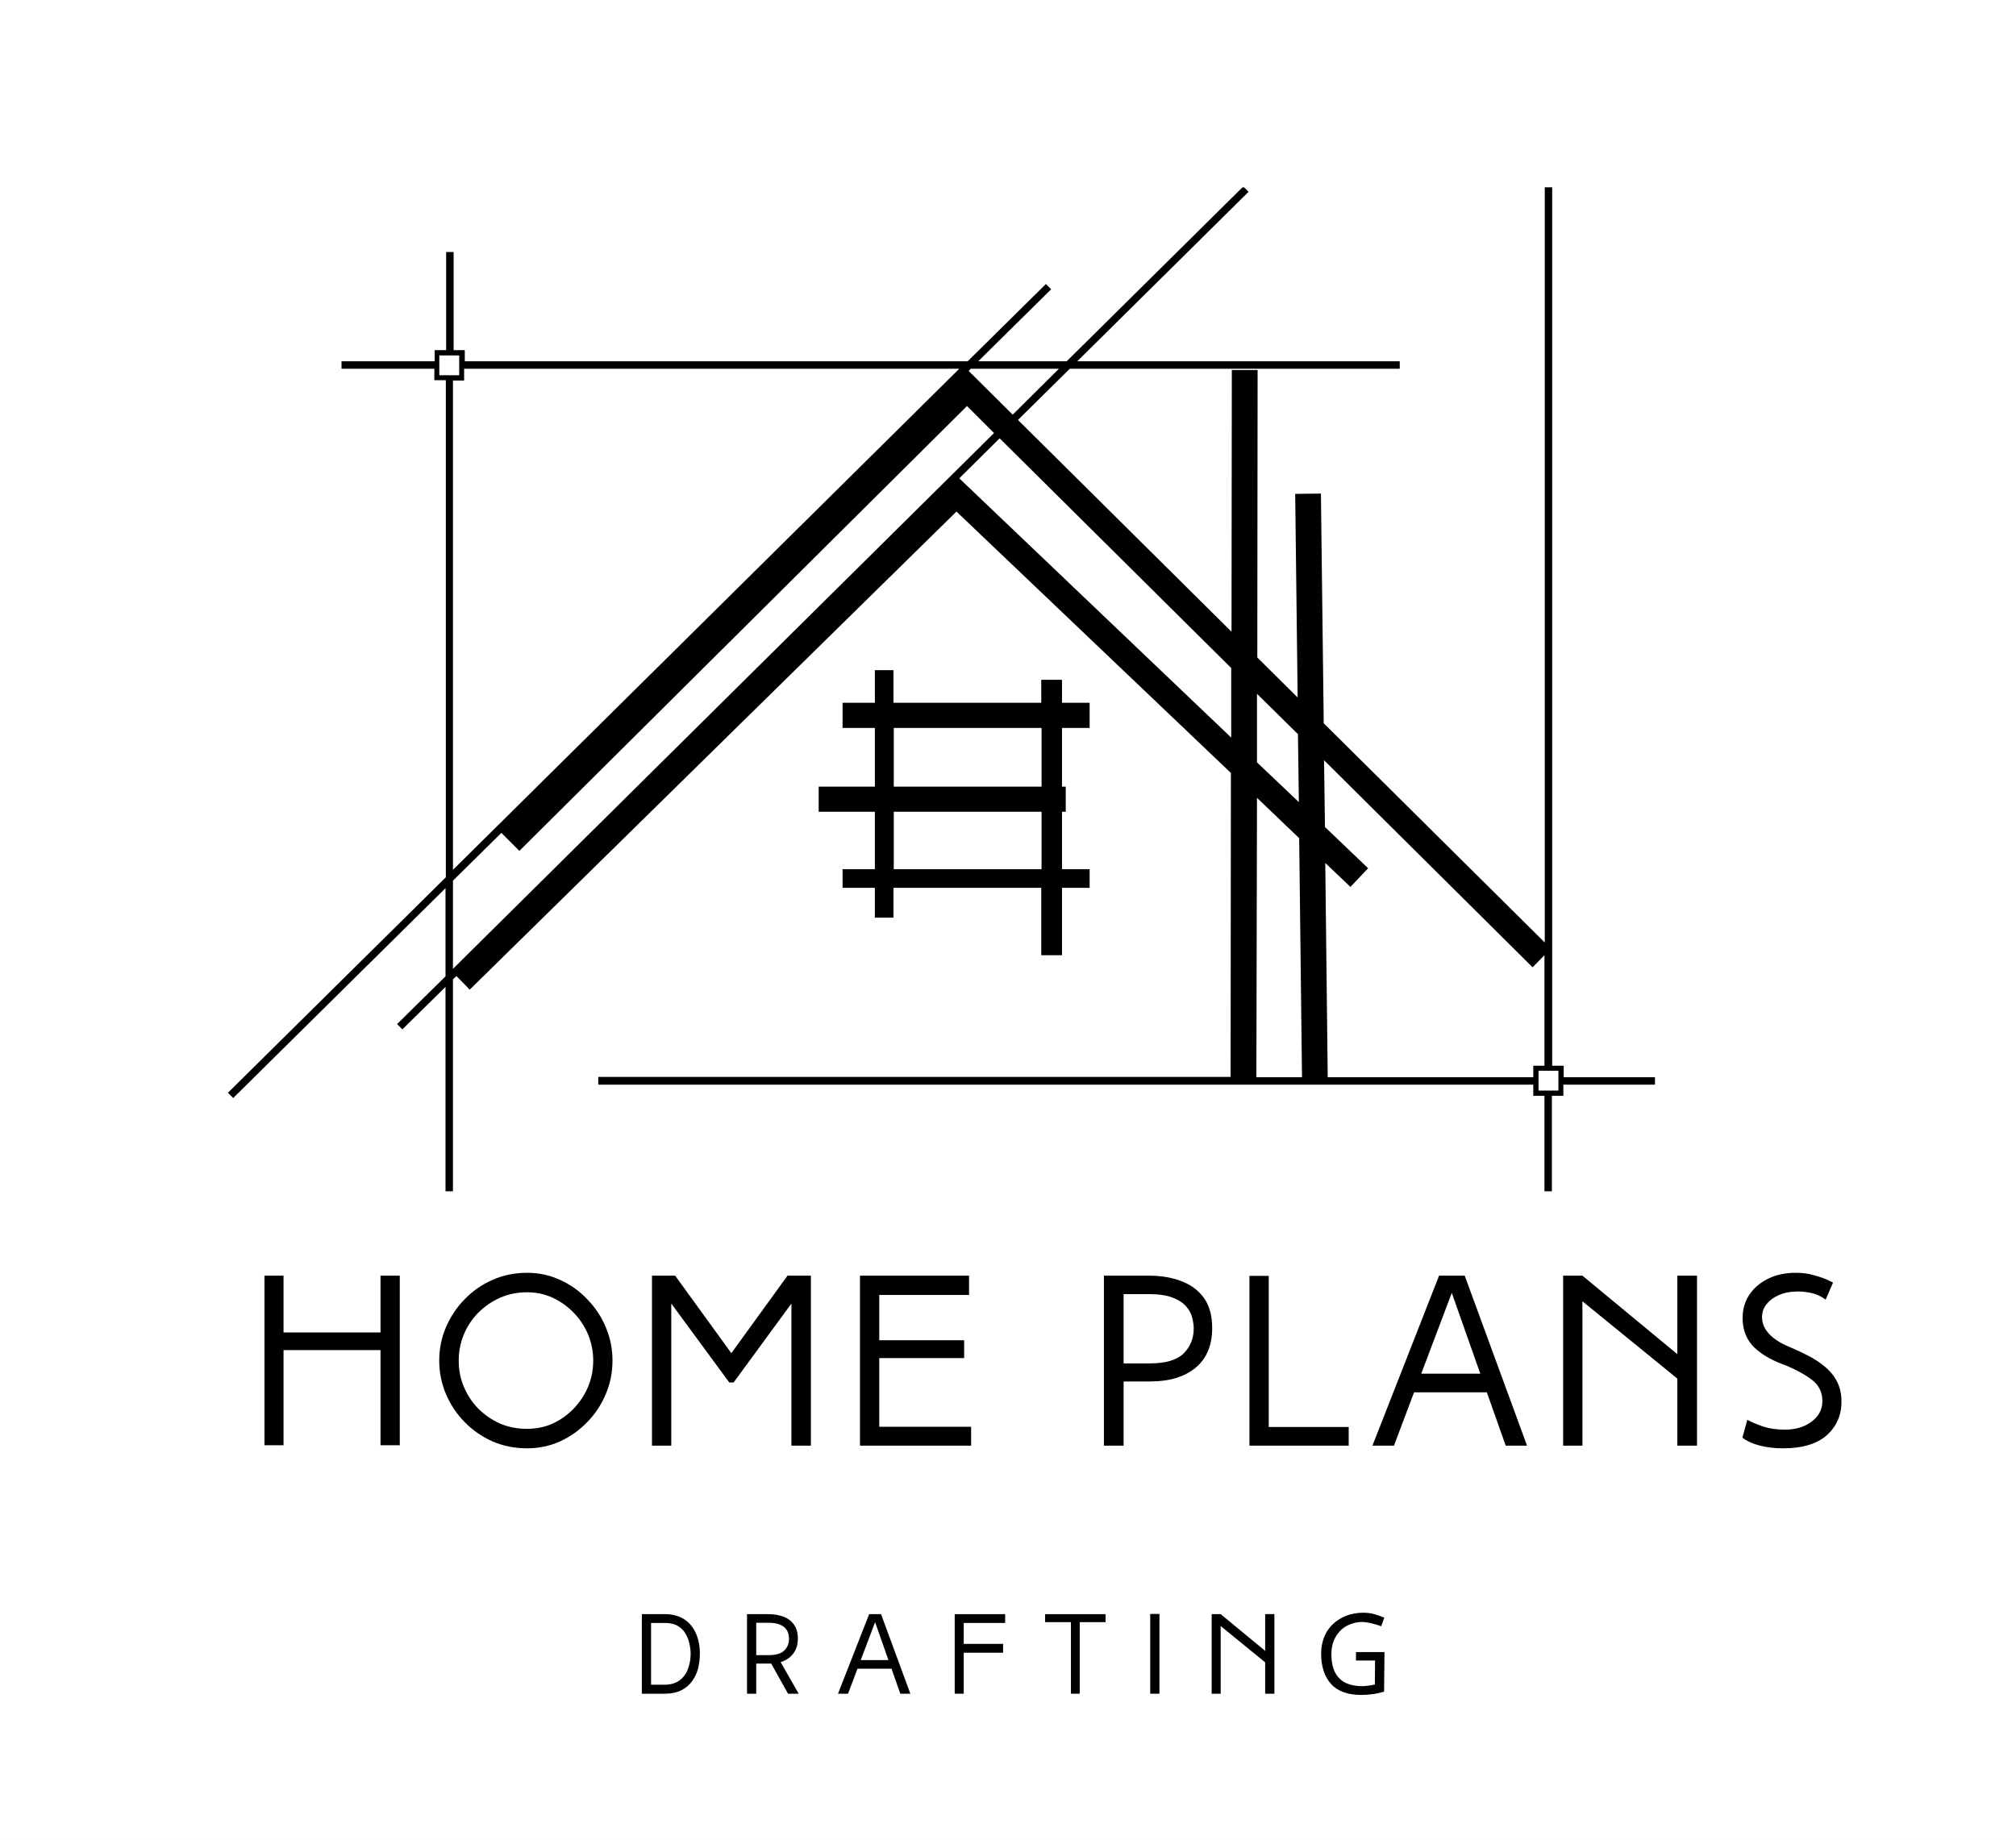
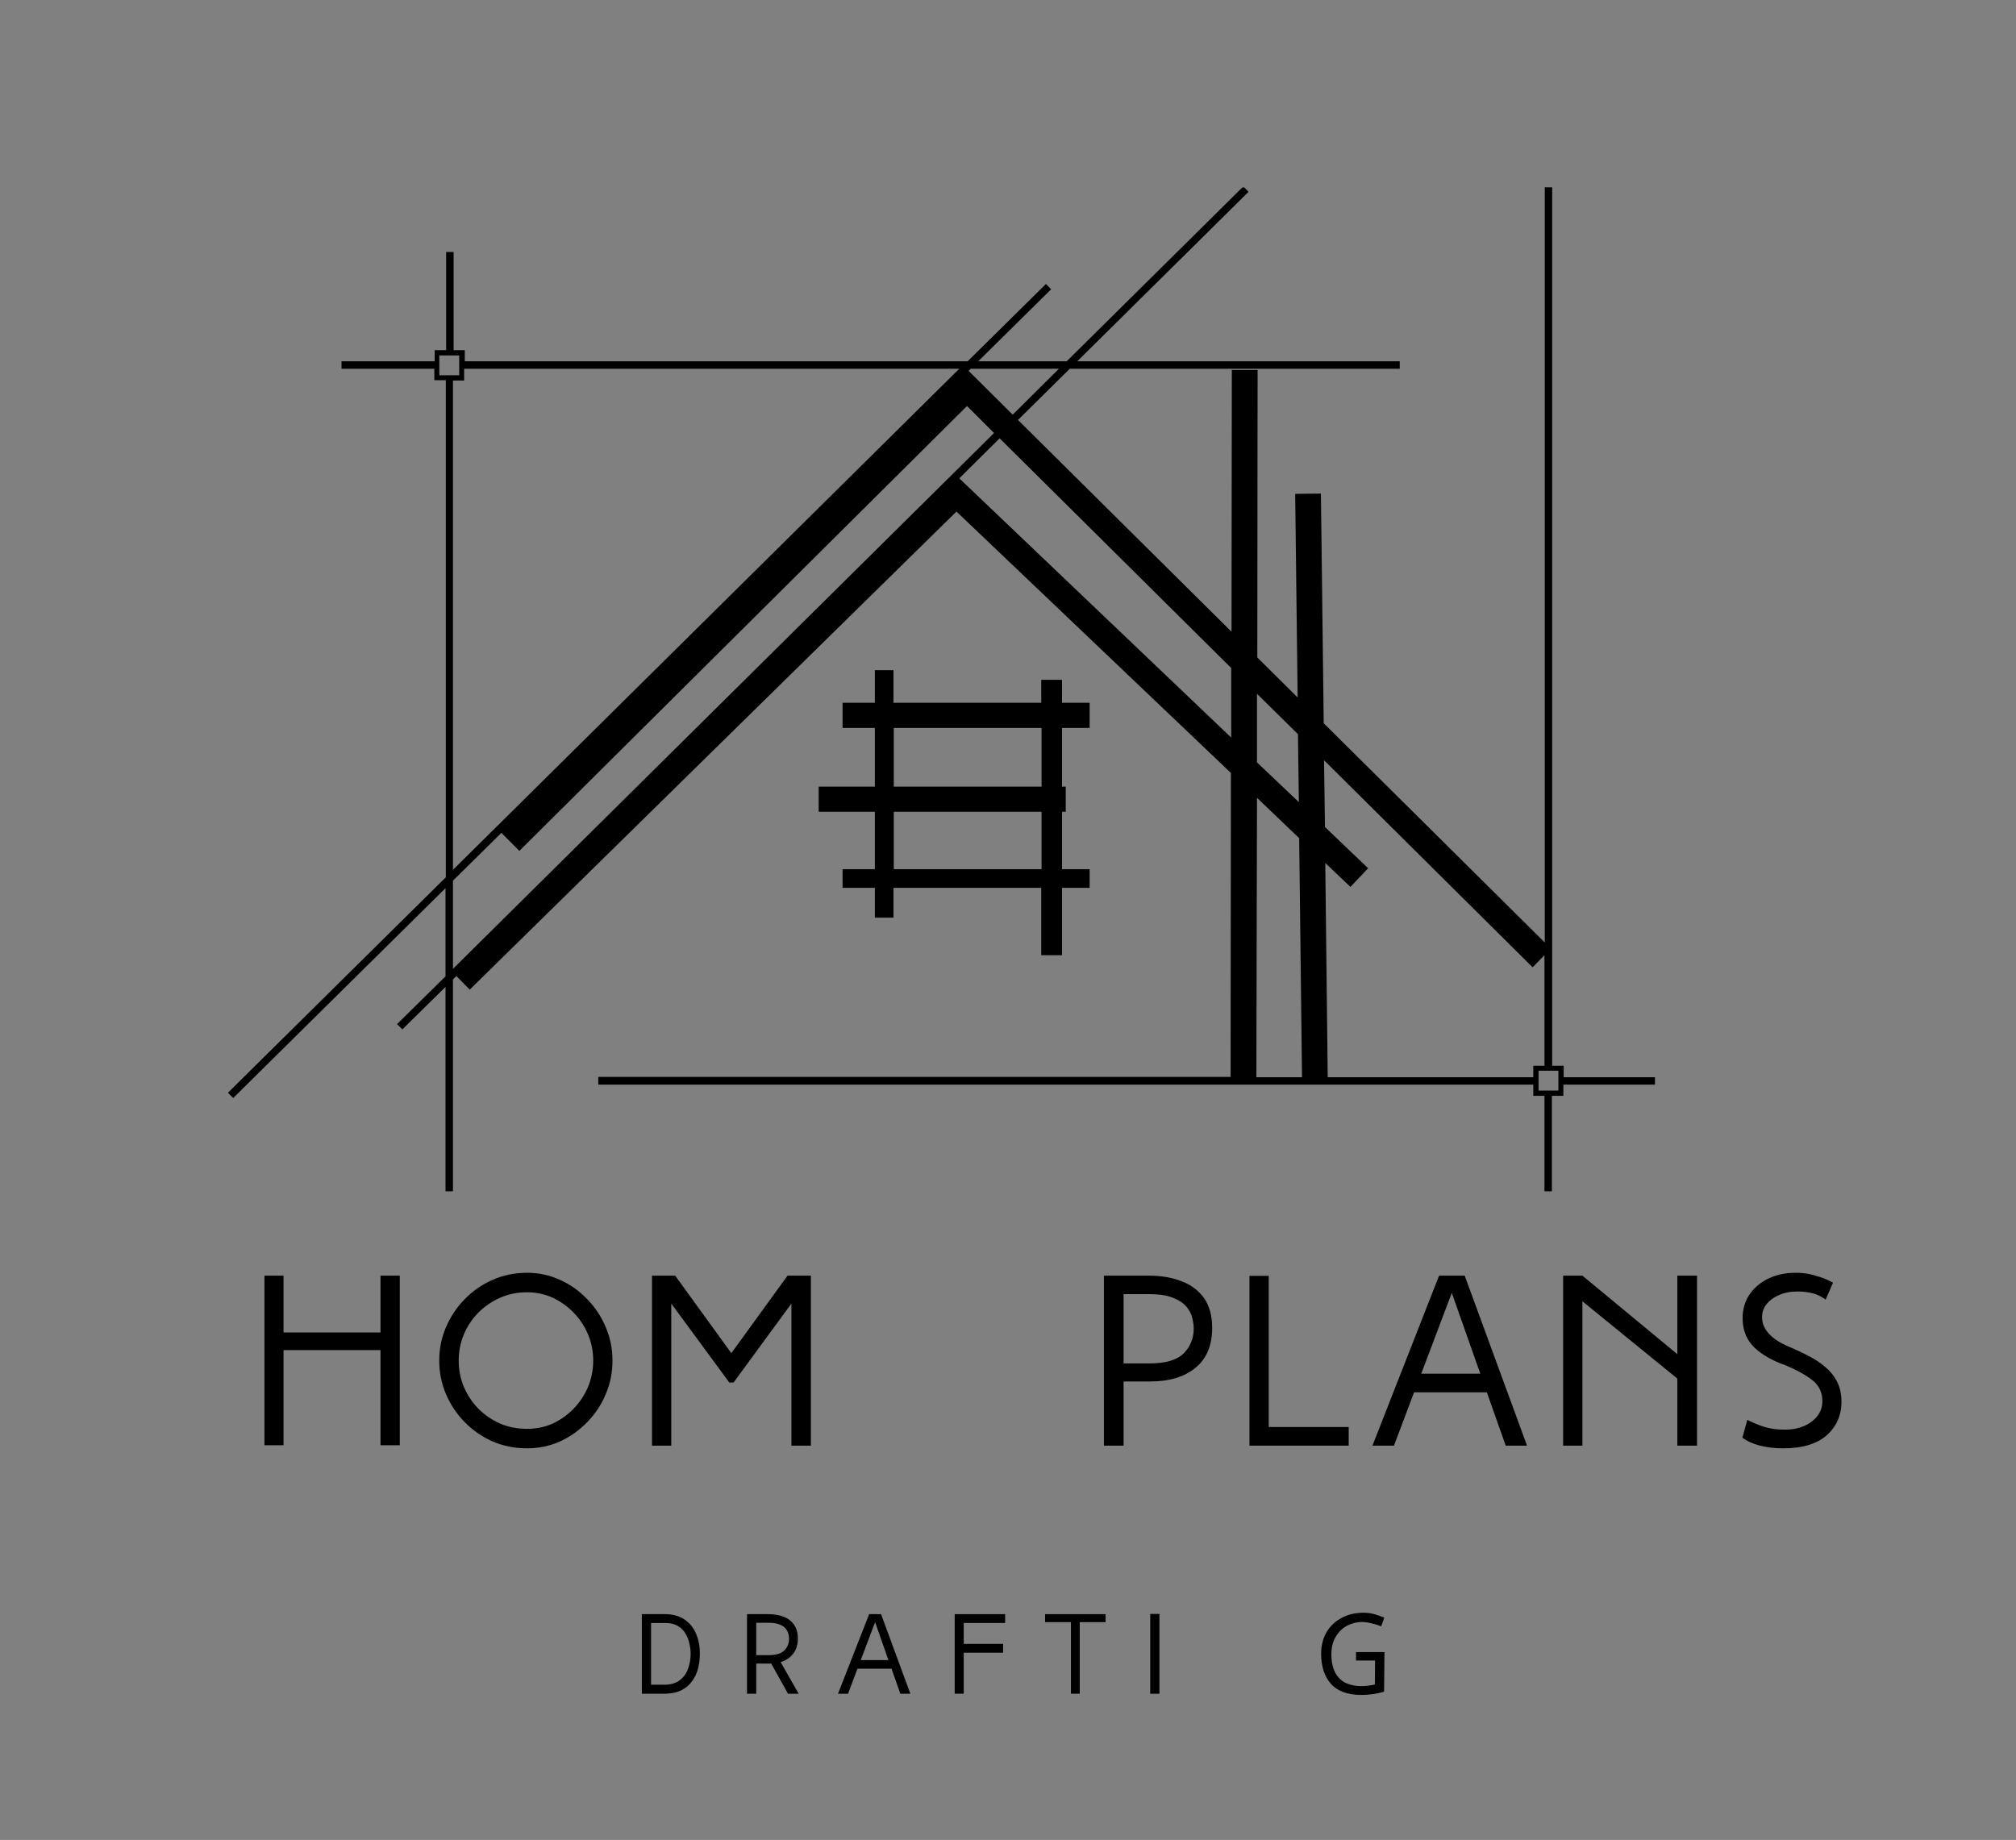
<svg xmlns="http://www.w3.org/2000/svg" width="3886" height="3547" viewBox="0 0 3886 3547" fill="none">
  <rect x="0" y="0" width="3886" height="3547" fill="#808080" stroke="none" />
  <g clip-path="url(#clip0_3006_485)">
-     <path d="M7607.85 -3816.02H-3774.49V7568.85H7607.85V-3816.02Z" fill="white" />
-     <path d="M7607.85 -3816.02H-3774.49V7568.85H7607.85V-3816.02Z" fill="white" />
    <path d="M546.523 2786.13H509.768V2459.21H546.523V2568.71H733.462V2459.21H770.613V2786.13H733.462V2602.7H546.523V2786.13Z" fill="black" />
    <path d="M1015.82 2453.67C1038.74 2453.67 1060.08 2458.32 1079.84 2467.51C1099.61 2476.5 1116.99 2488.86 1132.01 2504.67C1147.23 2520.28 1159.09 2538.17 1167.58 2558.43C1176.28 2578.79 1180.63 2600.23 1180.63 2622.86C1180.63 2645.79 1176.28 2667.44 1167.58 2687.7C1159.09 2708.05 1147.23 2725.94 1132.01 2741.46C1116.99 2757.07 1099.61 2769.42 1079.84 2778.62C1060.08 2787.51 1038.74 2792.06 1015.82 2792.06C991.809 2792.06 969.578 2787.51 949.026 2778.62C928.672 2769.42 910.887 2757.07 895.671 2741.46C880.357 2725.94 868.401 2708.05 859.706 2687.7C851.011 2667.44 846.664 2645.79 846.664 2622.86C846.664 2600.23 851.011 2578.79 859.706 2558.43C868.401 2538.17 880.357 2520.28 895.671 2504.67C910.887 2488.86 928.672 2476.5 949.026 2467.51C969.578 2458.32 991.809 2453.67 1015.82 2453.67ZM1015.82 2754.5C1033.7 2754.5 1050.3 2751.14 1065.62 2744.22C1080.83 2737.11 1094.27 2727.52 1105.93 2715.37C1117.79 2703.01 1126.97 2689.08 1133.59 2673.46C1140.12 2657.65 1143.47 2640.85 1143.47 2622.86C1143.47 2605.27 1140.12 2588.47 1133.59 2572.66C1126.97 2556.85 1117.79 2542.91 1105.93 2530.76C1094.27 2518.7 1080.83 2509.02 1065.62 2501.9C1050.3 2494.78 1033.7 2491.23 1015.82 2491.23C997.045 2491.23 979.656 2494.78 963.649 2501.9C947.84 2509.02 933.81 2518.7 921.756 2530.76C909.899 2542.91 900.612 2556.85 894.09 2572.66C887.471 2588.47 884.21 2605.27 884.21 2622.86C884.21 2640.85 887.471 2657.65 894.09 2673.46C900.612 2689.08 909.899 2703.01 921.756 2715.37C933.81 2727.52 947.84 2737.11 963.649 2744.22C979.656 2751.14 997.045 2754.5 1015.82 2754.5Z" fill="black" />
    <path d="M1293.92 2512.97V2786.92H1256.77V2459.21H1301.43L1409.72 2608.63L1518.01 2459.21H1563.07V2786.92H1525.52V2512.97L1414.07 2665.16H1405.77L1293.92 2512.97Z" fill="black" />
-     <path d="M1871.89 2750.55V2786.92H1657.68V2459.21H1867.93V2496.37H1694.83V2583.73H1858.45V2618.12H1694.83V2750.55H1871.89Z" fill="black" />
    <path d="M2165.84 2663.19V2786.92H2127.89V2459.21H2214.84C2238.26 2459.21 2259.11 2462.77 2277.29 2469.88C2295.67 2476.8 2310.19 2487.57 2320.76 2502.3C2331.24 2517.12 2336.57 2536.29 2336.57 2560.01C2336.57 2593.51 2325.9 2619.11 2304.56 2636.7C2283.22 2654.39 2253.97 2663.19 2216.82 2663.19H2165.84ZM2215.24 2628.4C2246.56 2628.4 2268.69 2621.98 2281.64 2609.03C2294.48 2596.18 2301 2580.07 2301 2560.8C2301 2555.07 2300.01 2548.45 2298.23 2541.04C2296.65 2533.43 2292.9 2526.21 2287.17 2519.29C2281.34 2512.18 2272.64 2506.45 2261.08 2501.9C2249.72 2497.16 2234.21 2494.79 2214.45 2494.79H2165.84V2628.4H2215.24Z" fill="black" />
    <path d="M2599.72 2786.92H2408.43V2459.6H2445.58V2750.94H2599.72V2786.92Z" fill="black" />
    <path d="M2686.98 2786.92H2645.49L2773.93 2459.21H2823.34L2943.48 2786.92H2902.38L2866.02 2684.14H2725.72L2686.98 2786.92ZM2739.55 2648.17H2853.37L2798.44 2492.41L2739.55 2648.17Z" fill="black" />
    <path d="M3050.22 2786.92H3013.06V2459.21H3050.22L3233.2 2610.61V2459.21H3271.14V2786.92H3233.2V2657.65L3050.22 2508.62V2786.92Z" fill="black" />
    <path d="M3549.5 2699.16C3550.3 2726.04 3541.21 2748.37 3522.23 2765.97C3503.26 2783.36 3474.81 2792.06 3436.87 2792.06C3420.76 2792.06 3406.04 2790.28 3392.6 2786.92C3379.16 2783.56 3367.8 2778.42 3358.61 2771.5L3368.1 2737.11C3376.99 2741.85 3387.27 2746.2 3398.93 2750.15C3410.78 2754.11 3424.62 2756.08 3440.42 2756.08C3453.86 2756.08 3465.92 2753.91 3476.78 2749.36C3487.85 2744.62 3496.64 2738.1 3503.26 2729.6C3509.79 2721.2 3512.95 2711.31 3512.75 2699.95C3512.45 2683.94 3506.23 2670.99 3494.17 2661.21C3482.02 2651.52 3464.93 2641.84 3442.8 2632.35C3417.5 2623.66 3397.34 2612.39 3382.33 2598.36C3367.31 2584.12 3359.5 2565.74 3359.01 2543.01C3358.71 2525.62 3362.76 2510.4 3371.26 2497.16C3379.66 2484.01 3391.61 2473.44 3407.23 2465.53C3422.74 2457.63 3440.92 2453.67 3461.77 2453.67C3474.41 2453.67 3485.58 2455.16 3495.36 2458.02C3505.34 2460.69 3513.64 2463.46 3520.26 2466.32C3526.78 2469.29 3531.13 2471.36 3533.3 2472.65L3519.07 2505.46C3509.59 2498.34 3499.41 2493.9 3488.64 2492.02C3478.07 2489.94 3467.89 2489.25 3458.21 2490.04C3447.64 2490.34 3437.46 2492.71 3427.78 2497.16C3418.29 2501.41 3410.58 2507.24 3404.85 2514.55C3399.02 2521.96 3396.26 2530.66 3396.55 2540.64C3396.75 2551.71 3401.4 2562.18 3410.39 2571.87C3419.28 2581.36 3432.72 2589.86 3450.7 2597.17C3461.96 2601.91 3473.42 2607.35 3485.08 2613.38C3496.64 2619.21 3507.22 2626.03 3516.7 2633.93C3526.38 2641.64 3534.19 2650.83 3540.02 2661.6C3546.05 2672.48 3549.21 2684.93 3549.5 2699.16Z" fill="black" />
    <path fill-rule="evenodd" clip-rule="evenodd" d="M1578.08 1516.49V1564.91H1686.37V1675.6H1624.12V1711.57H1686.37V1768.99H1722.23V1711.57H2007.09V1841.43H2047.1V1711.57H2100.36V1675.6H2047.1V1564.91H2054.32V1516.49H2047.1V1403.33H2100.36V1354.81H2047.1V1310.53H2007.09V1354.81H1722.23V1291.95H1686.37V1354.81H1624.12V1403.33H1686.37V1516.49H1578.08ZM2007.68 1675.6H1722.83V1564.91H2007.68V1675.6ZM1722.83 1403.33H2007.68V1516.49H1722.83V1403.33Z" fill="black" />
    <mask id="mask0_3006_485" style="mask-type:luminance" maskUnits="userSpaceOnUse" x="439" y="361" width="2752" height="1936">
      <path d="M439.346 361.103H3190.08V2296.53H439.346V361.103Z" fill="white" />
    </mask>
    <g mask="url(#mask0_3006_485)">
      <path fill-rule="evenodd" clip-rule="evenodd" d="M3193.04 2076.64H3014.11V2054.5H2991.97V261.98H2977.65V1816.92L2551.6 1394.34L2546.17 951.496L2496.57 952.089L2501.31 1344.63L2423.55 1267.45L2424.14 713.224H2374.44L2373.85 1217.83L1962.23 809.581L2062.12 710.852H2698.13V696.523H2076.45L2406.75 369.702L2396.57 359.523L2056.09 696.523H1885.56L2026.15 557.671L2016.08 547.492L1865.2 696.523H895.924V674.978H874.384V485.824H859.959V674.978H837.826V696.523H658.298V710.852H837.234V732.99H859.366V1691.22L439.346 2106.59L449.523 2116.76L858.773 1712.17V1882.15L765.402 1974.26L775.579 1984.44L858.773 1902.51V2525.51H873.1V1888.08L879.72 1881.56L905.409 1907.84L1843.66 986.184L2372.66 1490.1L2372.07 2076.05H1153.21V2090.97H2955.52V2112.52H2977.05V2302.26H2991.38V2112.52H3013.51V2090.97H3192.45V2076.64H3193.04ZM2501.9 1415.29L2503.68 1546.34L2422.96 1469.74V1337.51L2501.9 1415.29ZM2041.17 710.852L1952.05 799.401L1867.08 715.003L1871.23 710.852H2041.17ZM846.818 685.157H885.154V723.404H846.818V685.157ZM873.1 733.583H894.639V710.852H1849.1L873.1 1676.89V733.583ZM873.1 1697.74L966.471 1605.63L1001.15 1640.32L1864.02 782.7L1916.09 834.781L873.1 1867.72V1697.74ZM1849.1 922.145L1926.86 844.961L2373.26 1287.8V1421.91L1849.1 922.145ZM2422.96 1538.03L2504.27 1615.81L2509.71 2076.64H2421.77L2422.96 1538.03ZM2559.31 2076.64L2554.56 1663.64L2603.08 1709.8L2637.17 1673.82L2553.97 1594.27L2552.19 1465.59L2954.23 1864.76L2977.05 1841.43V2054.5H2955.52V2076.64H2559.31ZM3003.93 2102.34H2965.69V2064.09H3003.93V2102.34Z" fill="black" />
    </g>
    <mask id="mask1_3006_485" style="mask-type:luminance" maskUnits="userSpaceOnUse" x="1195" y="3078" width="1570" height="254">
      <path d="M2764.03 3078.15H1195.8V3331.15H2764.03V3078.15Z" fill="white" />
    </mask>
    <g mask="url(#mask1_3006_485)">
      <path d="M1349.05 3188.05C1349.05 3198.13 1347.86 3207.71 1345.49 3216.9C1343.12 3225.9 1339.26 3233.9 1334.03 3241.02C1328.99 3248.13 1322.17 3253.96 1313.48 3258.41C1304.98 3262.66 1294.7 3264.93 1282.65 3265.13H1237.2V3111.75H1282.25C1296.19 3111.75 1308.14 3114.91 1318.22 3121.24C1328.2 3127.56 1335.81 3136.56 1341.14 3148.12C1346.38 3159.49 1349.05 3172.83 1349.05 3188.05ZM1254.98 3247.74H1282.25C1293.81 3247.54 1303.2 3244.58 1310.31 3239.04C1317.63 3233.51 1322.96 3226.29 1326.12 3217.3C1329.48 3208.4 1331.26 3198.62 1331.26 3188.05C1331.26 3182.02 1330.47 3175.59 1328.89 3168.68C1327.51 3161.86 1325.04 3155.43 1321.38 3149.31C1317.92 3143.28 1313.08 3138.44 1306.76 3134.68C1300.43 3130.73 1292.23 3128.75 1282.25 3128.75H1254.98V3247.74Z" fill="black" />
      <path d="M1457.7 3207.02V3265.13H1439.91V3111.75H1480.62C1491.69 3111.75 1501.37 3113.33 1509.87 3116.5C1518.56 3119.66 1525.38 3124.8 1530.42 3131.91C1535.36 3138.83 1537.93 3147.72 1537.93 3158.79C1537.93 3170.65 1534.87 3180.44 1528.84 3188.05C1523.01 3195.75 1515.01 3201.09 1504.73 3204.25L1539.51 3265.13H1518.96L1486.55 3207.02H1457.7ZM1481.02 3190.81C1495.44 3190.81 1505.72 3187.85 1511.84 3181.72C1517.87 3175.69 1520.93 3168.18 1520.93 3159.19C1520.93 3156.62 1520.54 3153.56 1519.75 3150.1C1518.96 3146.44 1517.18 3142.98 1514.61 3139.82C1511.94 3136.46 1507.89 3133.69 1502.36 3131.52C1497.02 3129.44 1489.81 3128.35 1480.62 3128.35H1457.7V3190.81H1481.02Z" fill="black" />
      <path d="M1634.66 3265.13H1615.3L1675.37 3111.75H1698.3L1754.81 3265.13H1735.45L1718.45 3216.9H1652.84L1634.66 3265.13ZM1659.17 3200.3H1712.52L1686.83 3127.17L1659.17 3200.3Z" fill="black" />
      <path d="M1857.66 3186.07V3265.13H1840.27V3111.75H1937.49V3128.75H1857.66V3169.07H1933.54V3186.07H1857.66Z" fill="black" />
      <path d="M2014.5 3127.17V3111.75H2131.09V3127.17H2081.3V3265.13H2064.3V3127.17H2014.5Z" fill="black" />
      <path d="M2217.12 3111.36H2234.9V3265.13H2217.12V3111.36Z" fill="black" />
-       <path d="M2352.94 3265.13H2335.55V3111.75H2352.94L2438.7 3182.51V3111.75H2456.49V3265.13H2438.7V3204.65L2352.94 3134.68V3265.13Z" fill="black" />
      <path d="M2650.53 3201.09H2613.78V3184.88H2668.71L2667.92 3261.18C2660.02 3263.55 2652.61 3265.13 2645.79 3265.92C2638.87 3266.91 2631.76 3267.5 2624.45 3267.5C2597.77 3267.5 2578.21 3260.39 2565.56 3246.16C2552.91 3231.93 2546.59 3212.56 2546.59 3188.05C2546.59 3173.32 2549.75 3159.98 2556.07 3148.12C2562.59 3136.26 2571.98 3126.97 2584.13 3120.05C2596.19 3112.94 2610.61 3109.28 2627.21 3108.98C2636.11 3108.98 2643.91 3110.07 2650.53 3112.15C2657.35 3114.32 2663.28 3116.4 2668.32 3118.47L2662.39 3135.07C2656.85 3133 2650.73 3131.12 2644.21 3129.54C2637.88 3127.96 2632.05 3127.07 2626.82 3126.77C2615.95 3126.77 2605.97 3129.15 2596.78 3133.89C2587.79 3138.63 2580.58 3145.65 2575.04 3154.84C2569.51 3163.83 2566.55 3174.9 2566.35 3188.05C2566.35 3203.36 2568.82 3215.62 2573.86 3224.81C2578.8 3233.8 2585.71 3240.42 2594.41 3244.57C2603.3 3248.53 2613.18 3250.5 2624.05 3250.5C2628.2 3250.5 2632.45 3250.31 2636.7 3249.71C2641.14 3249.22 2645.59 3248.43 2650.14 3247.34L2650.53 3201.09Z" fill="black" />
    </g>
  </g>
  <defs>
    <clipPath id="clip0_3006_485">
      <rect width="3886" height="3547" fill="white" />
    </clipPath>
  </defs>
</svg>